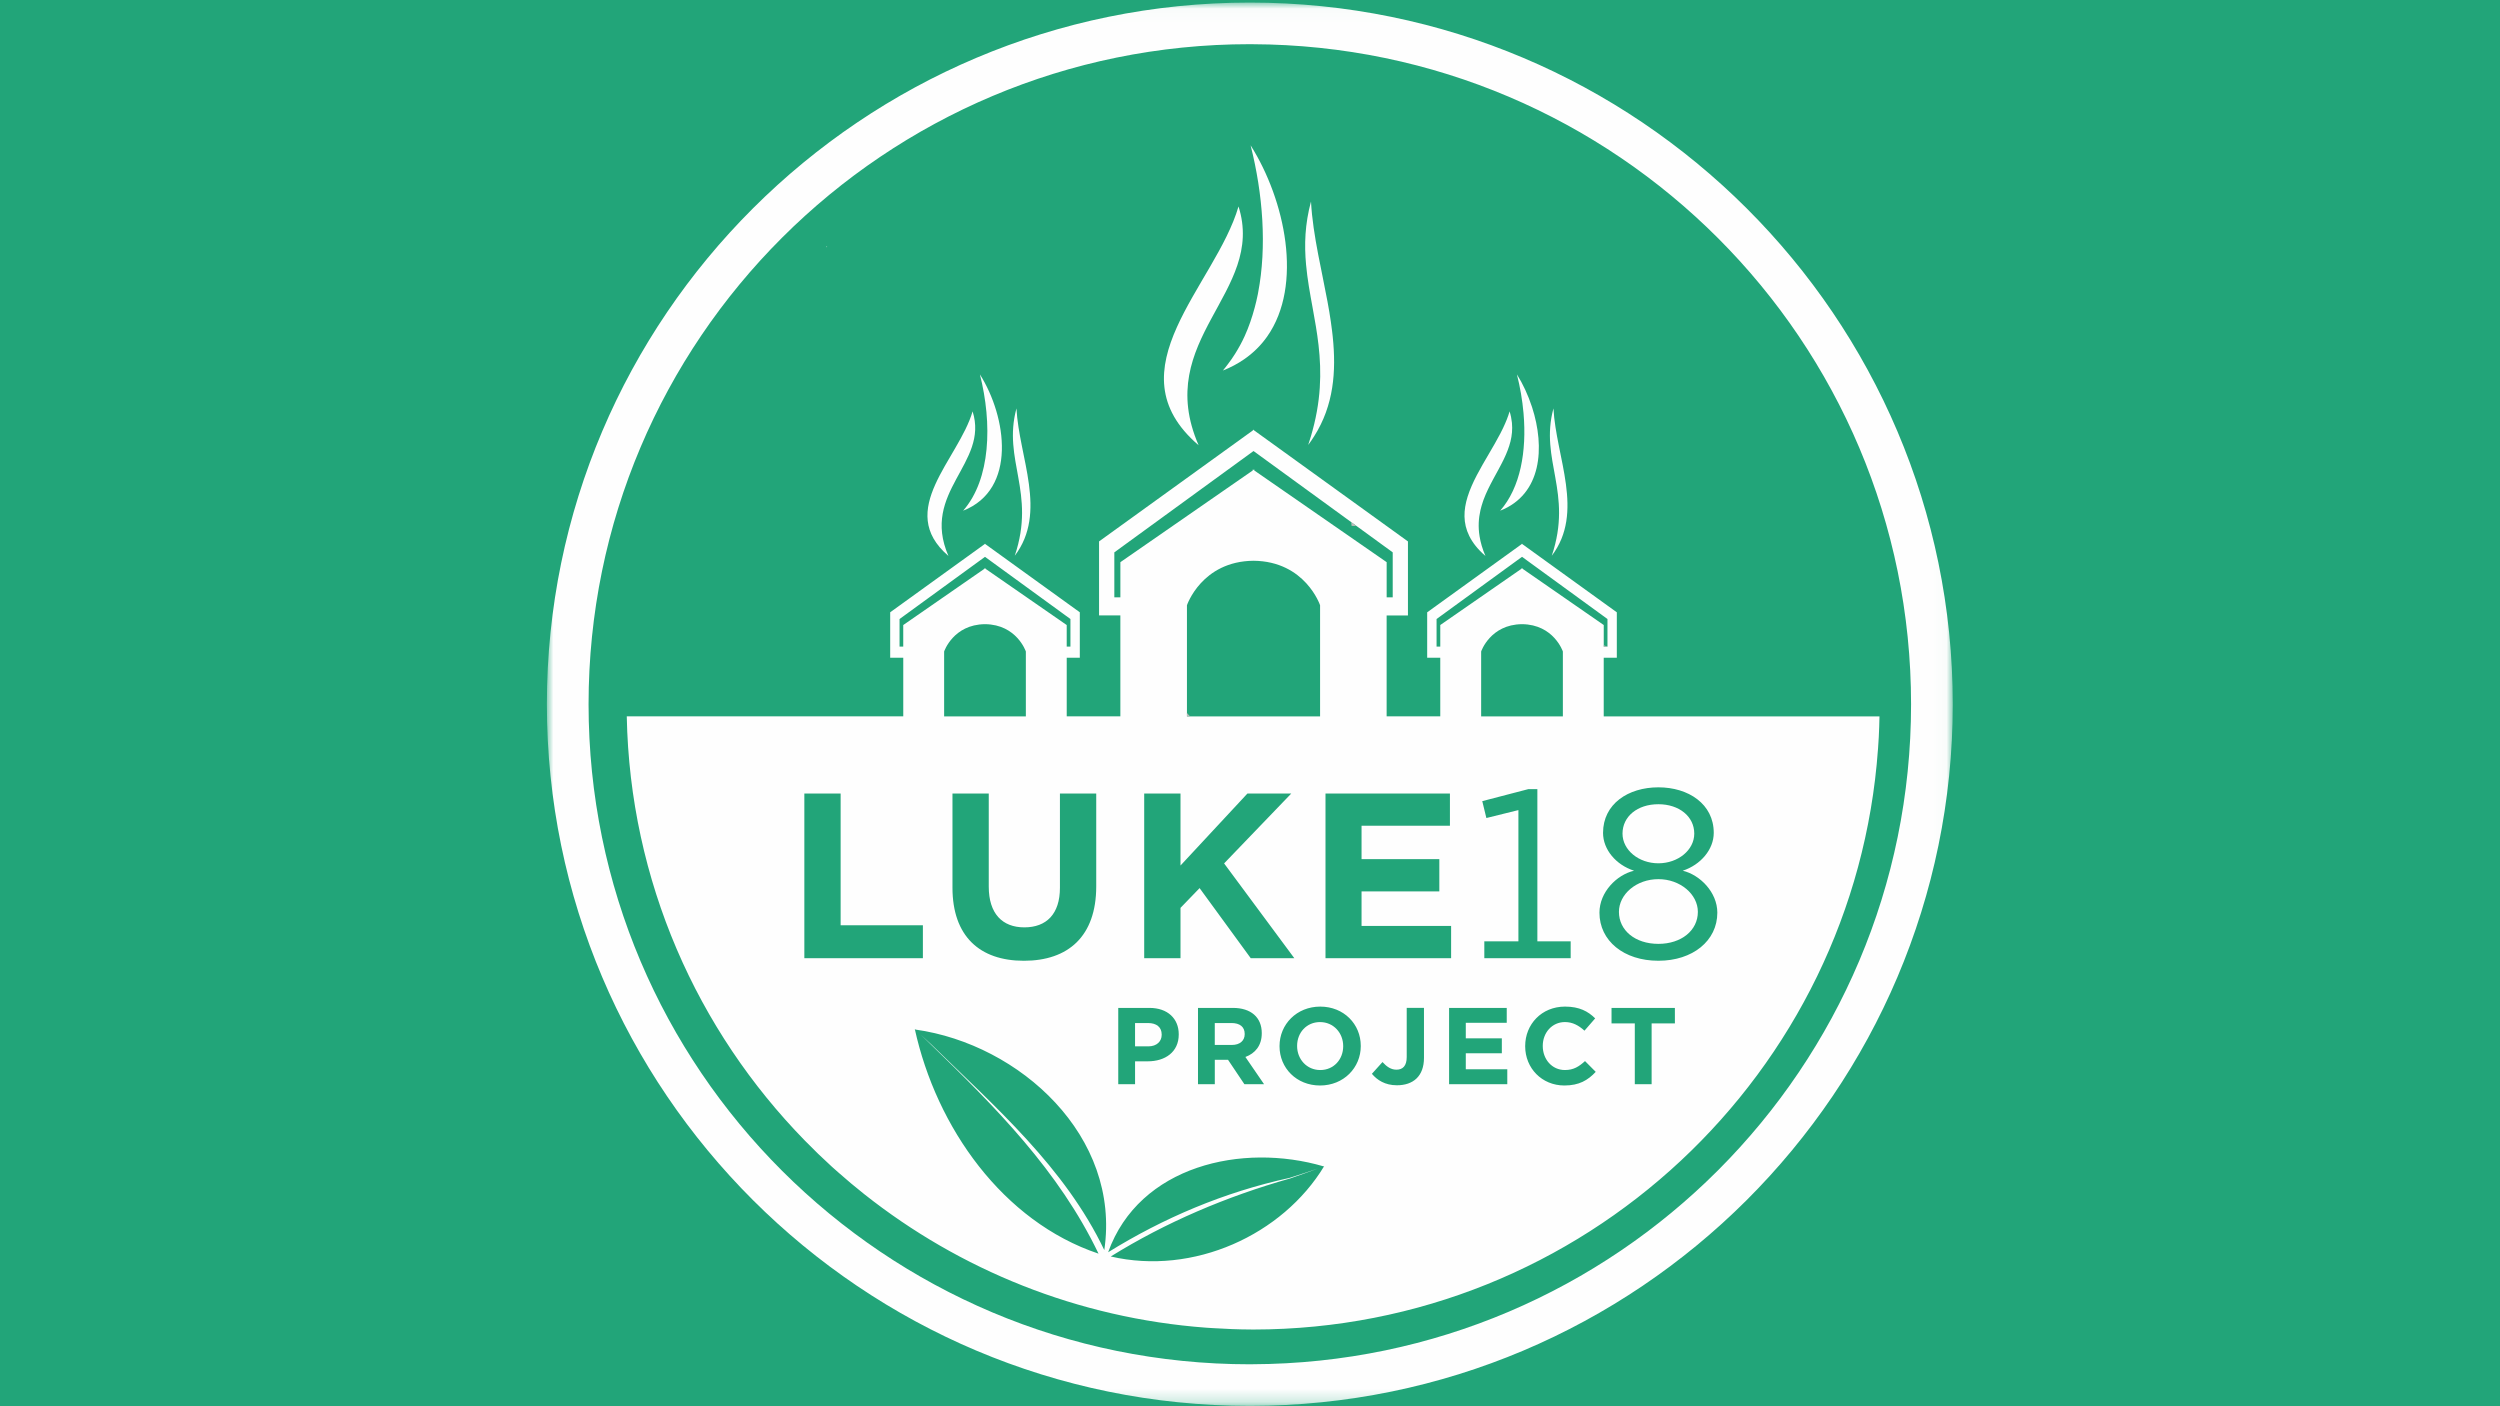
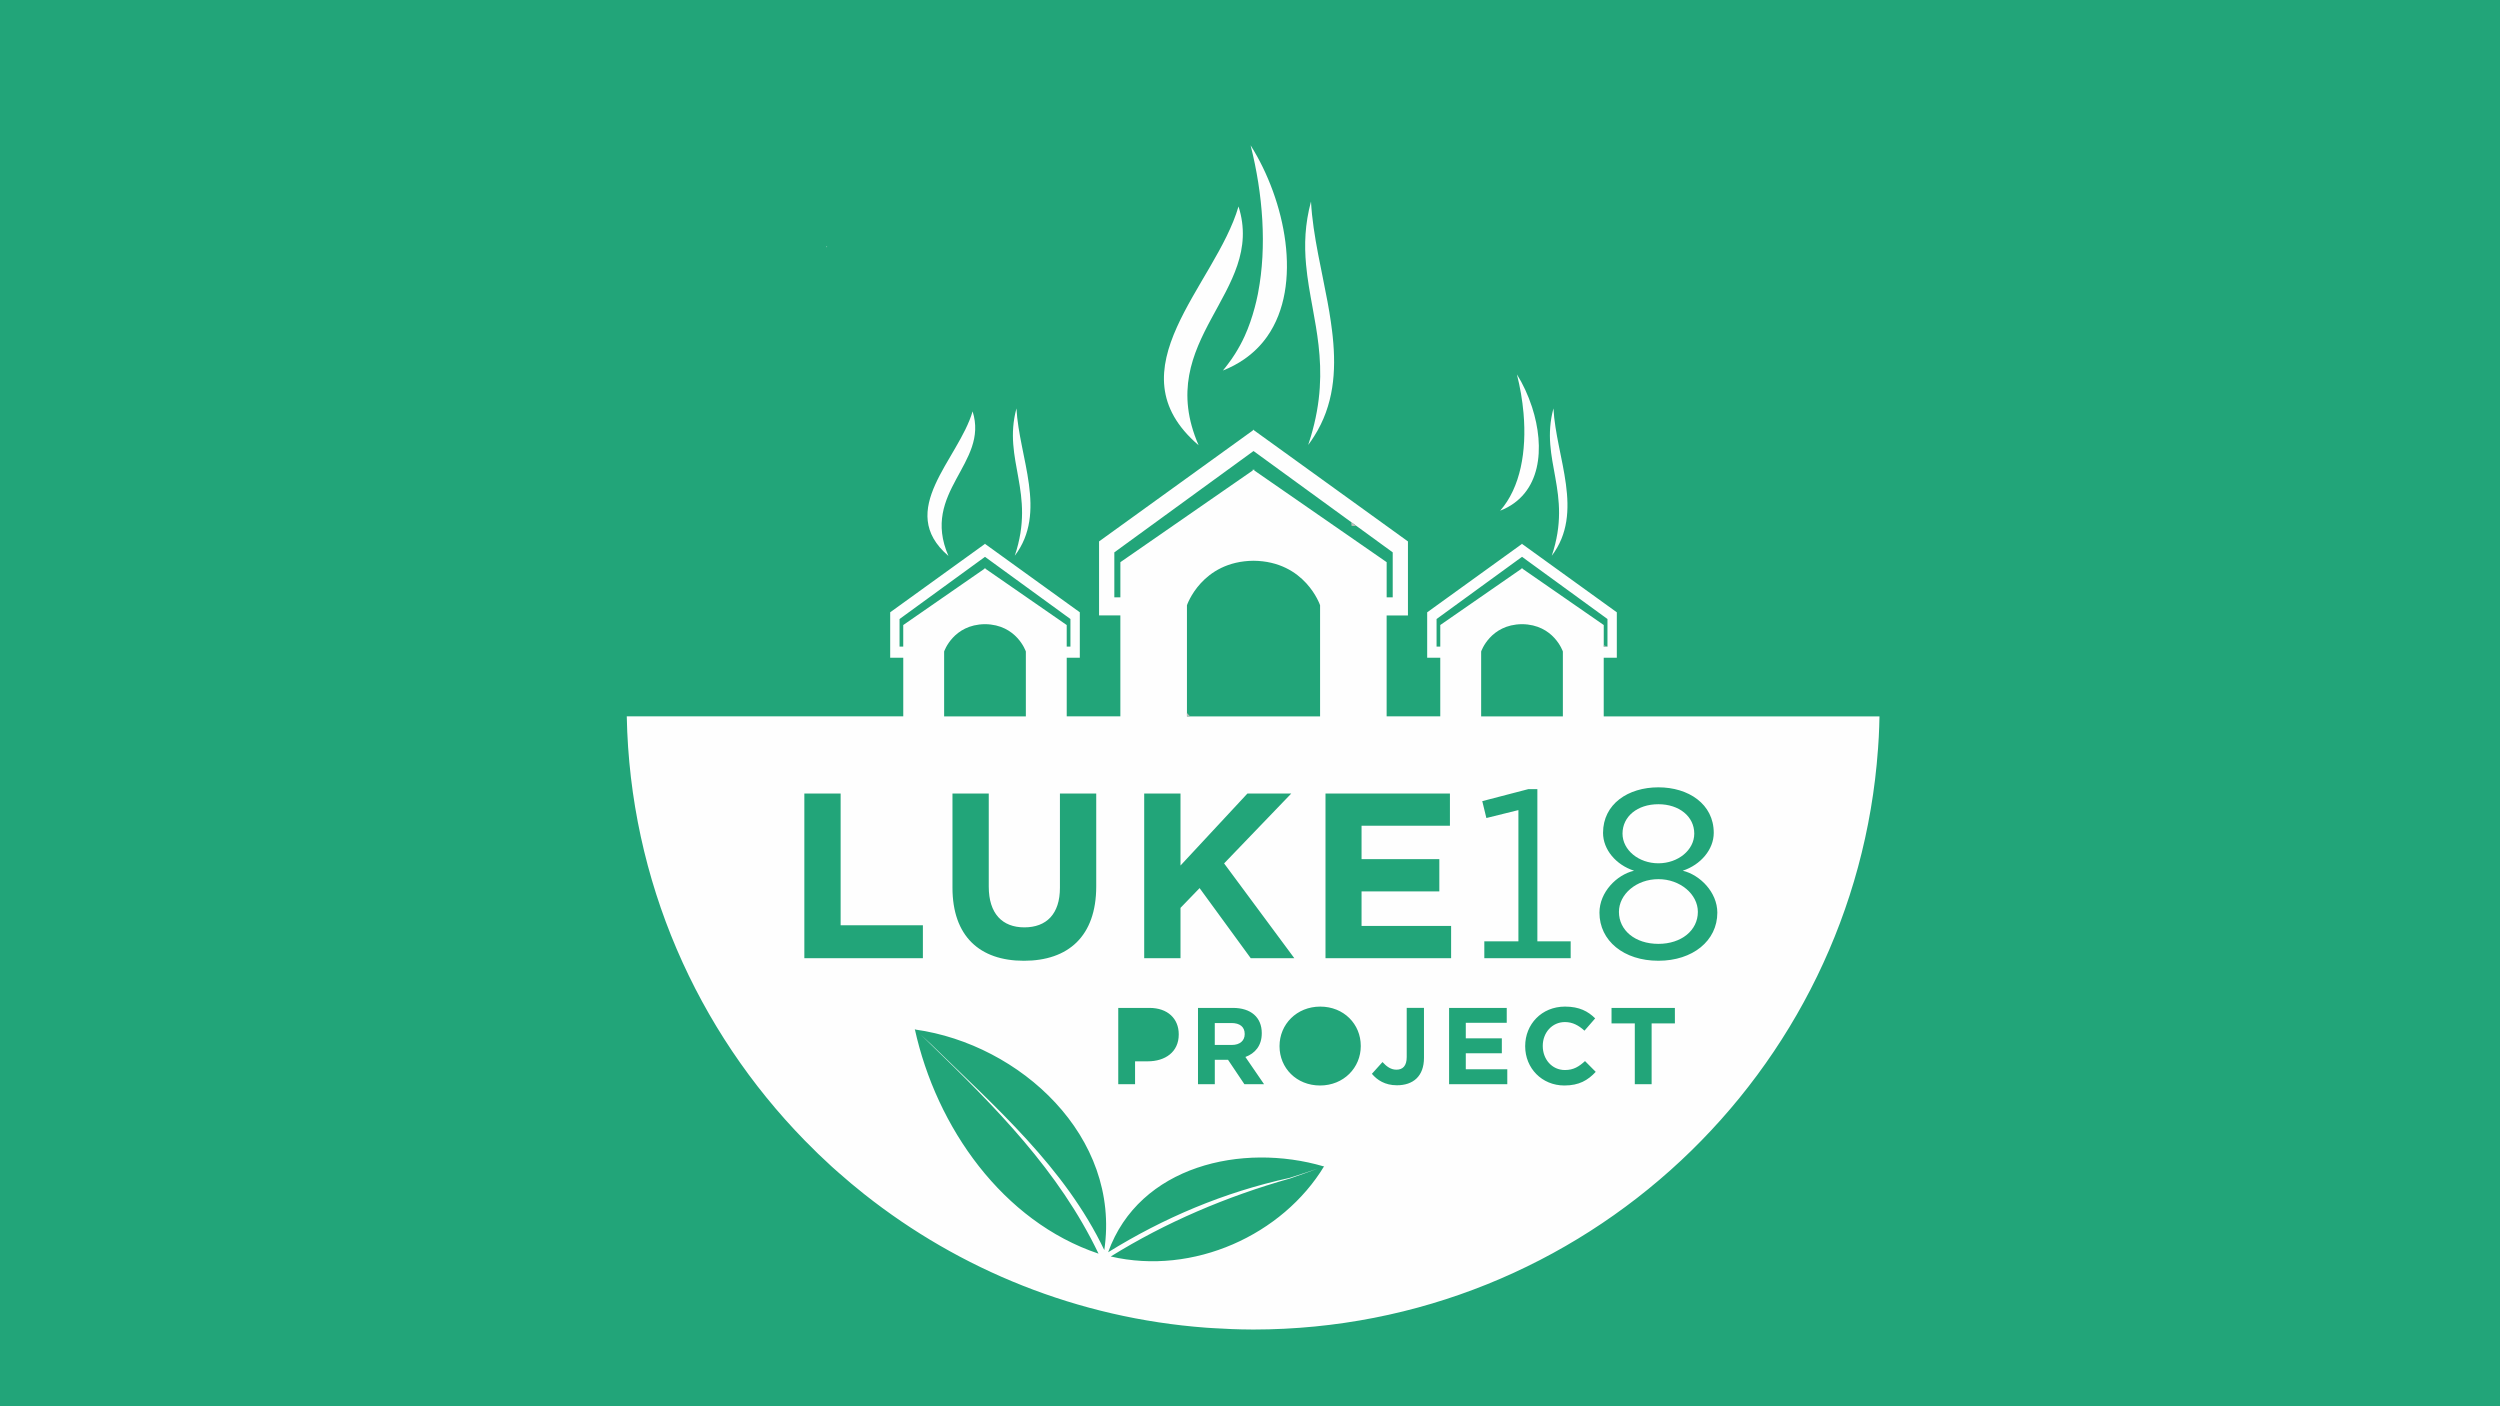
<svg xmlns="http://www.w3.org/2000/svg" height="108" viewBox="0 0 192 108" width="192">
  <mask id="a" fill="#fff">
-     <path d="m0 .027h107.972v107.775h-107.972z" fill="#fff" fill-rule="evenodd" />
-   </mask>
+     </mask>
  <g fill="none" fill-rule="evenodd">
    <path d="m0 0h192v108h-192z" fill="#22a579" />
    <g transform="translate(42)">
      <path d="m3.202 53.915c0-27.997 22.737-50.692 50.784-50.692.062 0 .123.002.185.002 27.962.1 50.599 22.755 50.599 50.69 0 27.934-22.637 50.589-50.599 50.689-.062.001-.123.003-.185.003-28.048 0-50.784-22.696-50.784-50.692m50.784-53.888c-29.768 0-53.986 24.174-53.986 53.888 0 29.714 24.218 53.887 53.986 53.887 29.768 0 53.986-24.174 53.986-53.887 0-29.714-24.218-53.888-53.986-53.888" fill="#fefefe" mask="url(#a)" transform="translate(0 .17)" />
      <path d="m86.632 78.595h-1.787v4.671h-1.292v-4.671h-1.787v-1.188h4.865zm-5.518-14.631c0-2.22 1.928-3.497 4.251-3.497 2.303 0 4.251 1.277 4.251 3.497 0 1.276-1.003 2.455-2.381 2.907 1.319.315 2.656 1.65 2.656 3.222 0 2.16-1.889 3.693-4.526 3.693-2.657 0-4.527-1.533-4.527-3.693 0-1.572 1.319-2.908 2.657-3.222-1.397-.452-2.381-1.63-2.381-2.907zm-2.969 19.402c-1.728 0-3.011-1.33-3.011-3.012v-.017c0-1.666 1.258-3.03 3.061-3.03 1.107 0 1.77.368 2.315.904l-.822.946c-.453-.41-.914-.662-1.501-.662-.99 0-1.703.82-1.703 1.824v.017c0 1.005.696 1.843 1.703 1.843.671 0 1.081-.269 1.542-.687l.823.828c-.604.645-1.275 1.046-2.407 1.046zm-4.385-.1h-4.47v-5.859h4.428v1.146h-3.145v1.189h2.768v1.147h-2.768v1.23h3.187zm-6.398-2.026c0 1.423-.838 2.109-2.08 2.109-.914 0-1.518-.402-1.92-.88l.813-.903c.335.368.663.586 1.074.586.486 0 .787-.293.787-.971v-3.775h1.325zm-4.854-.904c0 1.666-1.317 3.03-3.128 3.03-1.812 0-3.112-1.347-3.112-3.012v-.017c0-1.666 1.317-3.03 3.128-3.03 1.812 0 3.111 1.348 3.111 3.013zm-19.203 16.162c4.237-2.628 8.877-4.605 13.784-5.994.946-.325 1.692-.6 2.141-.768-.45.156-1.221.418-2.201.728-5.051 1.105-9.688 3.083-13.925 5.71 2.391-6.664 10.311-8.431 16.545-6.598l.05-.02c-3.195 5.292-10.054 8.419-16.394 6.942zm-23.531-35.556h2.787v10.118h6.317v2.529h-9.104zm7.312-11.281v-2.12l6.562-4.776 6.562 4.776v2.12h-.286v-1.658l-6.242-4.325v-.048l-.035.024-.035-.024v.048l-6.242 4.325v1.658zm3.424 5.357v-4.983s.695-2.075 3.138-2.099c2.442.023 3.138 2.099 3.138 2.099v4.983zm11.681 5.924v7.136c0 3.83-2.154 5.709-5.557 5.709-3.403 0-5.484-1.896-5.484-5.619v-7.227h2.787v7.155c0 2.06 1.032 3.125 2.733 3.125 1.701 0 2.733-1.03 2.733-3.035v-7.245zm-12.723 19.252c4.969 4.821 9.86 9.728 12.9 16.087-7.347-2.465-12.451-9.681-14.113-17.259l.05.048c8.032 1.128 15.792 8.206 14.505 16.936-3.04-6.358-8.374-10.99-13.285-15.794-.334-.305-.606-.555-.812-.745.196.19.449.434.755.728zm14.414-2.787h2.399c1.4 0 2.247.828 2.247 2.025v.017c0 1.356-1.057 2.06-2.374 2.06h-.981v1.757h-1.291zm5.512-22.389h-.236v-.261-8.274s1.133-3.379 5.113-3.417c3.978.038 5.112 3.417 5.112 3.417v8.535zm4.663 18.571-3.928-5.383-1.466 1.518v3.866h-2.788v-12.647h2.788v5.529l5.14-5.529h3.367l-5.158 5.366 5.393 7.281zm1.023 9.677h-1.51l-1.258-1.875h-1.015v1.875h-1.291v-5.859h2.684c1.383 0 2.214.728 2.214 1.934v.017c0 .946-.511 1.54-1.258 1.817zm-11.499-37.392v-3.453l7.322-5.331 3.368-2.451 1.213.883 2.749 2.001 3.524 2.565.401.292 2.803 2.041v3.453h-.465v-2.699l-7.924-5.49-1.269-.879-.975-.675v-.08l-.057.04-.058-.04v.08l-2.326 1.611-7.842 5.434v2.699zm25.774 15.068v2.475h-6.787v2.566h5.973v2.475h-5.973v2.656h6.878v2.475h-9.647v-12.647zm2.398-5.924v-4.983s.695-2.075 3.138-2.099c2.442.023 3.138 2.099 3.138 2.099v4.983zm.401 7.806-.315-1.297 3.542-.923h.689v11.688h2.558v1.296h-6.632v-1.296h2.618v-10.077zm-3.825-13.163v-2.12l3.897-2.837.455-.33 2.211-1.61 6.562 4.776v2.108.012h-.286v-.105-1.553l-6.242-4.325v-.048l-.035.024-.035-.024v.048l-1.925 1.334-.345.239-3.972 2.752v1.658zm33.901 7.888c.022-.31.043-.619.06-.931.028-.531.045-1.065.055-1.601h-7.232-.706-1.229-.162-11.849v-4.501h1.006v-.972-2.518l-7.265-5.243v-.024l-.017.012-.017-.012v.024l-2.456 1.773-.692.499-4.117 2.971v3.489h1.005v4.501h-4.119v-7.75h1.637v-5.684l-1.157-.836-4.065-2.934-.399-.288-3.903-2.817-1.864-1.345-.446-.322v-.04l-.027.02-.028-.02v.04l-.717.518-2.524 1.821-8.593 6.201v5.684h1.636v7.75h-4.119v-4.501h1.005v-3.489l-7.265-5.243v-.024l-.017.012-.017-.012v.024l-7.264 5.243v3.489h1.004v4.219.282h-10.54-10.695c.243 12.658 5.416 24.131 13.678 32.584.671.687 1.36 1.356 2.071 2.002.159.145.322.286.483.429.656.58 1.326 1.144 2.013 1.687 7.326 5.802 16.38 9.516 26.251 10.251.178.013.356.023.535.034.476.03.953.056 1.433.073.49.017.98.031 1.474.032.056 0.0.11.003.165.003.013 0 .026-.001.04-.001 25.347-.021 46.167-19.704 47.95-44.563z" fill="#fefefe" />
      <path d="m85.365 72.489c1.771 0 3.031-1.041 3.031-2.456 0-1.356-1.358-2.514-3.031-2.514-1.693 0-3.031 1.159-3.031 2.514 0 1.415 1.24 2.456 3.031 2.456" fill="#fefefe" />
-       <path d="m59.38 78.495c-1.041 0-1.762.82-1.762 1.824v.017c0 1.005.738 1.843 1.778 1.843 1.04 0 1.761-.821 1.761-1.825v-.017c0-1.004-.738-1.841-1.778-1.841" fill="#fefefe" />
      <path d="m52.579 78.57h-1.284v1.682h1.309c.629 0 .989-.335.989-.829v-.017c0-.552-.386-.837-1.015-.837" fill="#fefefe" />
      <path d="m88.12 64.022c0-1.316-1.161-2.258-2.756-2.258-1.613 0-2.755.942-2.755 2.258 0 1.258 1.24 2.279 2.755 2.279 1.515 0 2.756-1.021 2.756-2.279" fill="#fefefe" />
-       <path d="m47.218 79.474v-.017c0-.578-.402-.887-1.048-.887h-.998v1.791h1.023c.646 0 1.023-.385 1.023-.887" fill="#fefefe" />
      <path d="m49.157 55.018h.236c-.083-.083-.157-.175-.236-.261z" fill="#bbbbba" />
      <path d="m61.974 40.396c.066 0 .125-.007.182-.016l-.401-.292c.03.085.05.179.043.296.063.009.121.012.175.012" fill="#bbbbba" />
      <path d="m81.167 49.663h.286v-.012c-.093-.021-.189-.054-.286-.094z" fill="#bbbbba" />
      <path d="m21.516 18.912-.065.061h.065z" fill="#ececec" />
      <g fill="#fefefe">
        <path d="m52.852 27.178c-.17.271-.351.532-.544.783-.128.167-.253.338-.391.496.605-.237 1.142-.527 1.623-.858.723-.498 1.315-1.092 1.784-1.761 2.768-3.947 1.379-10.47-1.278-14.678.953 3.762 1.25 7.803.58 11.301-.01.052-.019.105-.029.158-.068.341-.148.675-.236 1.005-.203.76-.454 1.49-.764 2.176-.218.483-.47.94-.745 1.378" />
        <path d="m50.054 34.197c-3.558-8.165 5.173-11.714 3.064-18.342-1.766 6.081-9.838 12.54-3.064 18.342" />
        <path d="m58.664 33.553c-.061.204-.123.409-.194.618.169-.221.319-.447.462-.673 1.498-2.363 1.699-4.964 1.421-7.645-.015-.147-.033-.294-.05-.441-.059-.482-.129-.965-.21-1.451-.044-.259-.09-.52-.138-.78-.224-1.217-.489-2.44-.721-3.652-.261-1.369-.48-2.727-.549-4.053-.474 1.75-.518 3.321-.381 4.835.103 1.133.306 2.234.511 3.356.169.924.338 1.863.449 2.844.236 2.068.215 4.326-.599 7.043" />
-         <path d="m33.256 28.752c.96 3.787.833 8.049-1.289 10.471 4.153-1.631 3.353-7.204 1.289-10.471" />
        <path d="m30.84 42.697c-2.153-4.943 3.132-7.091 1.855-11.103-1.069 3.682-5.955 7.591-1.855 11.103" />
        <path d="m35.935 42.681c2.526-3.335.327-7.541.129-11.316-1.079 3.988 1.508 6.434-.129 11.316" />
        <path d="m73.21 39.224c3.204-1.259 3.454-4.862 2.455-7.945l-.013-.039c-.294-.897-.689-1.752-1.153-2.487.246.973.42 1.977.507 2.973l.004.046c.245 2.866-.231 5.662-1.799 7.453" />
-         <path d="m73.212 33.319c-.264.507-.561 1.016-.86 1.526-.646 1.102-1.299 2.209-1.64 3.303-.317 1.018-.36 2.025.125 3.01.256.52.655 1.034 1.245 1.539-.234-.537-.376-1.039-.452-1.516-.116-.72-.073-1.38.068-1.998.052-.224.116-.443.19-.658.018-.052.035-.103.053-.153.41-1.104 1.065-2.095 1.554-3.11.215-.447.396-.9.512-1.368.11-.449.156-.914.111-1.404l-.005-.047c-.029-.274-.083-.556-.176-.848-.119.412-.288.826-.485 1.242l-.029.062c-.067.14-.136.281-.21.421" />
        <path d="m77.177 42.681c2.526-3.335.326-7.541.128-11.316-1.078 3.988 1.509 6.434-.128 11.316" />
      </g>
    </g>
  </g>
</svg>